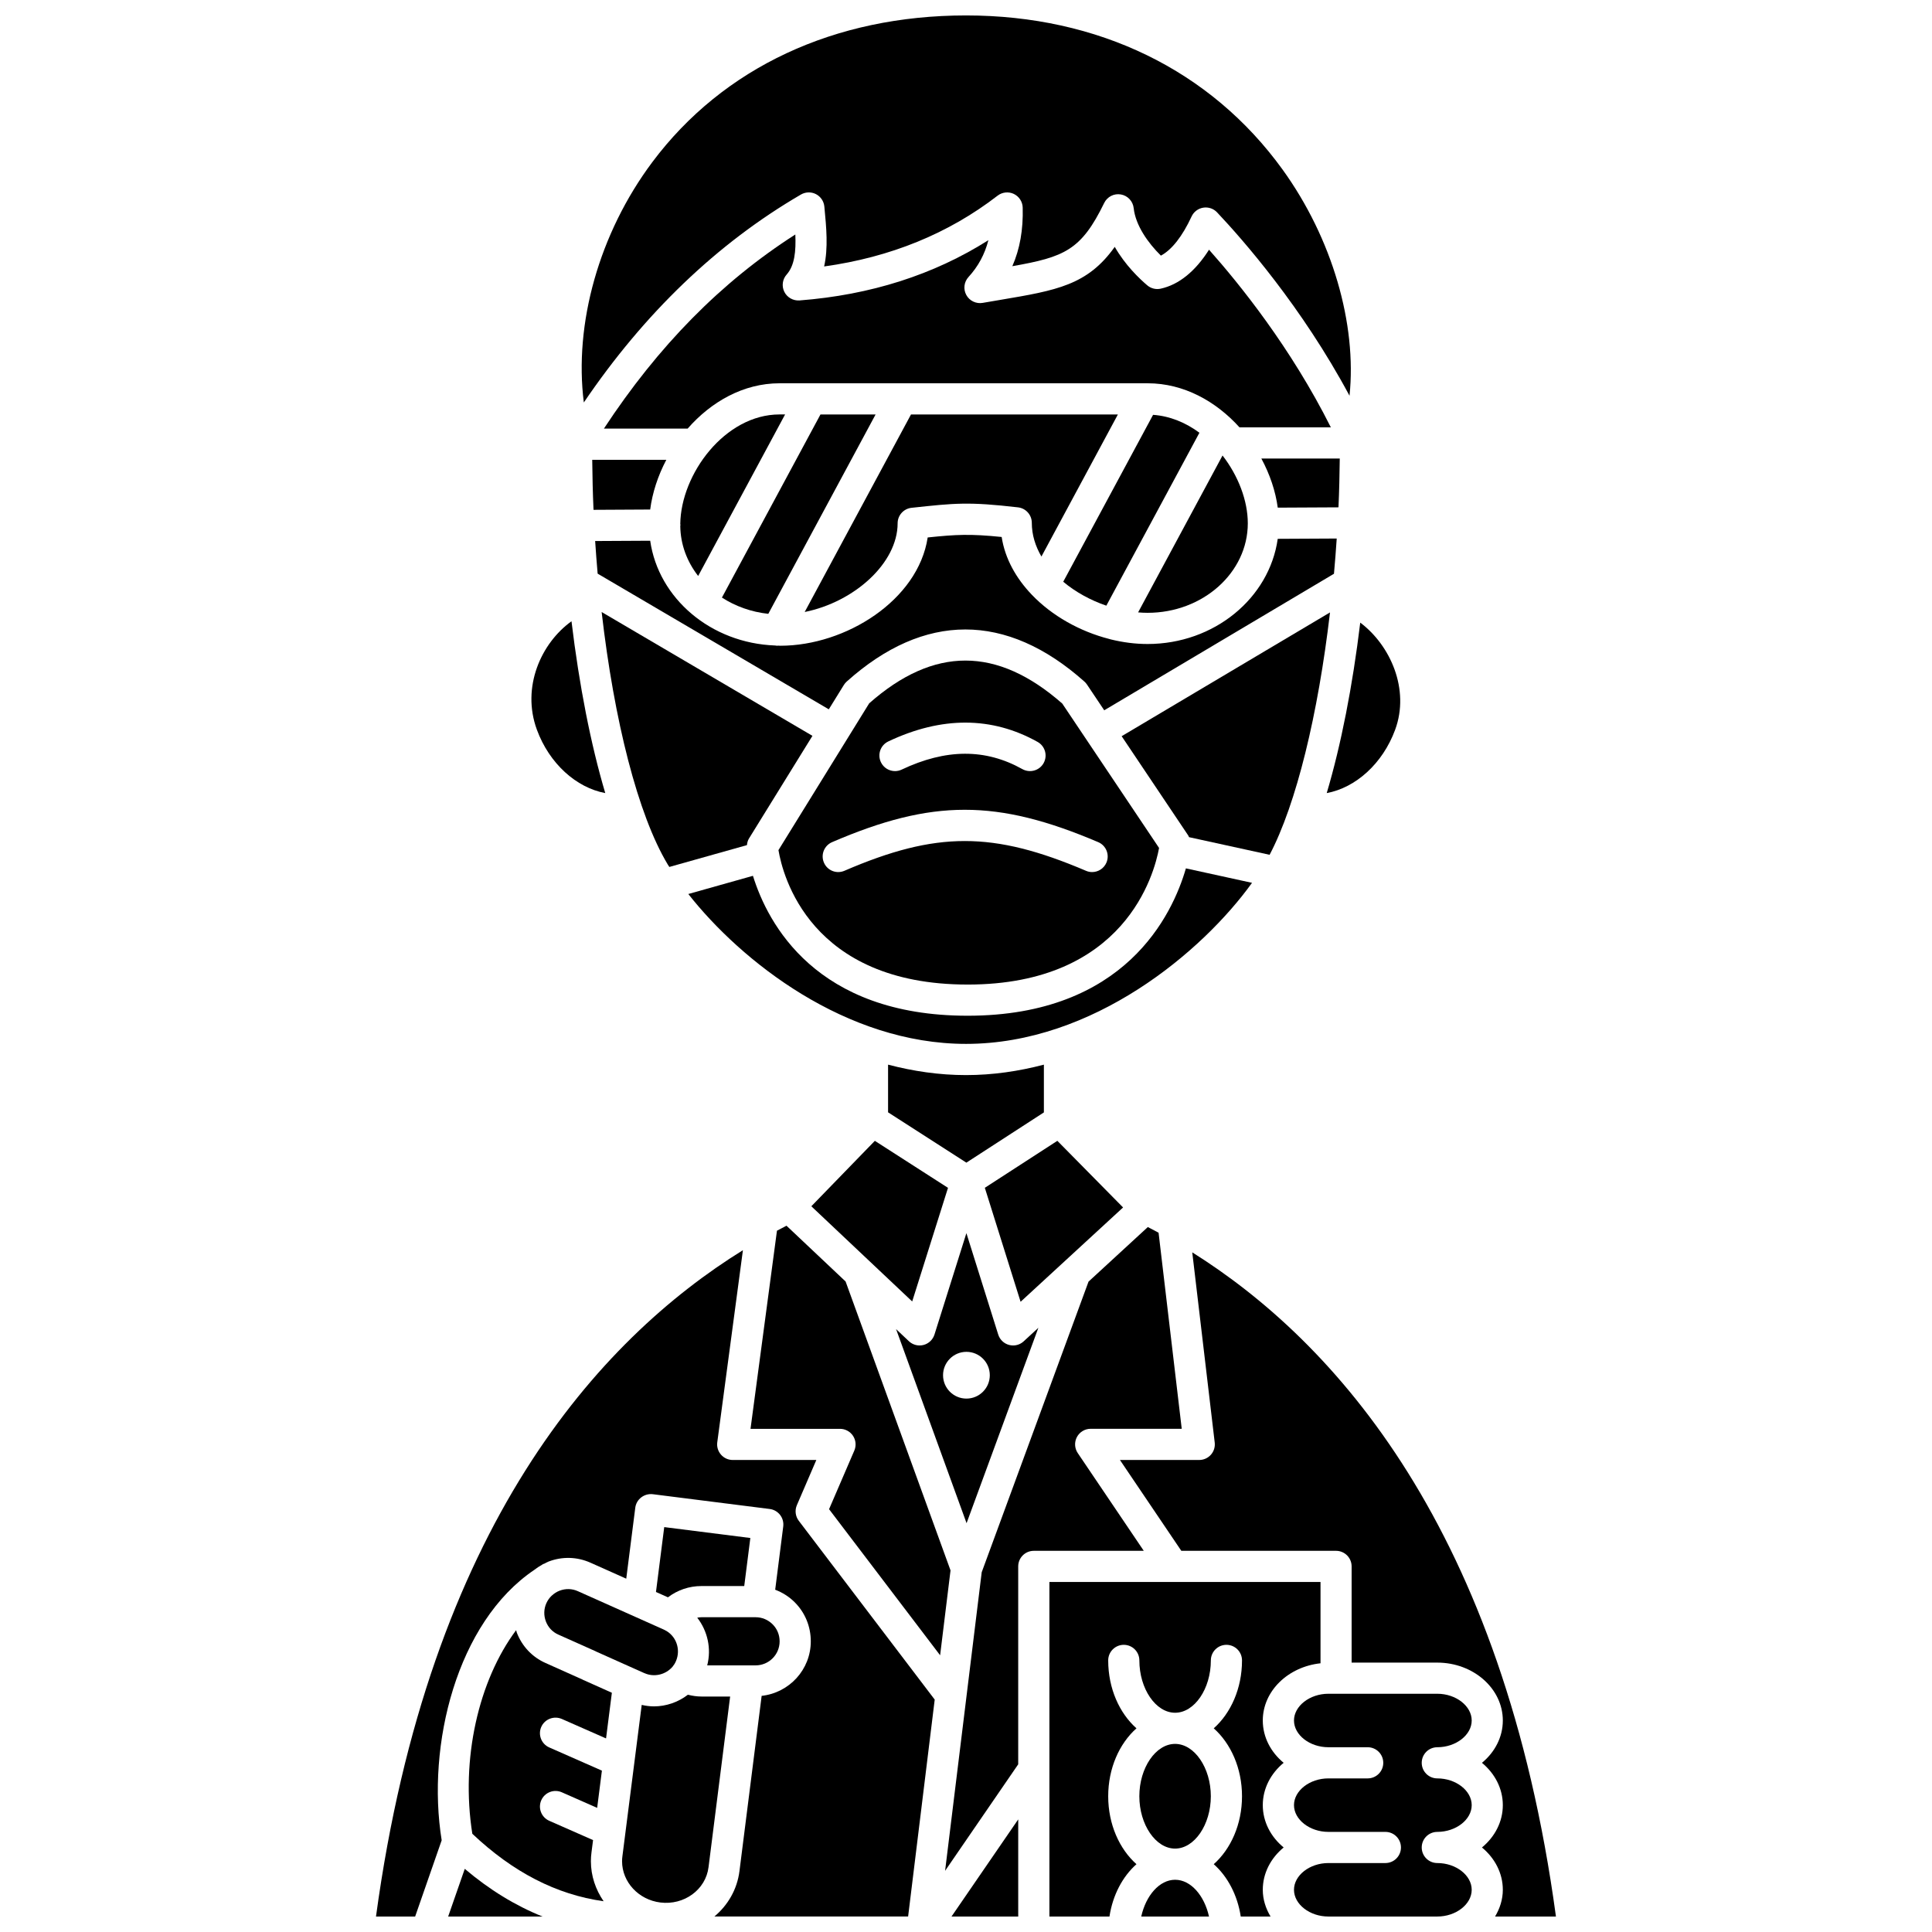
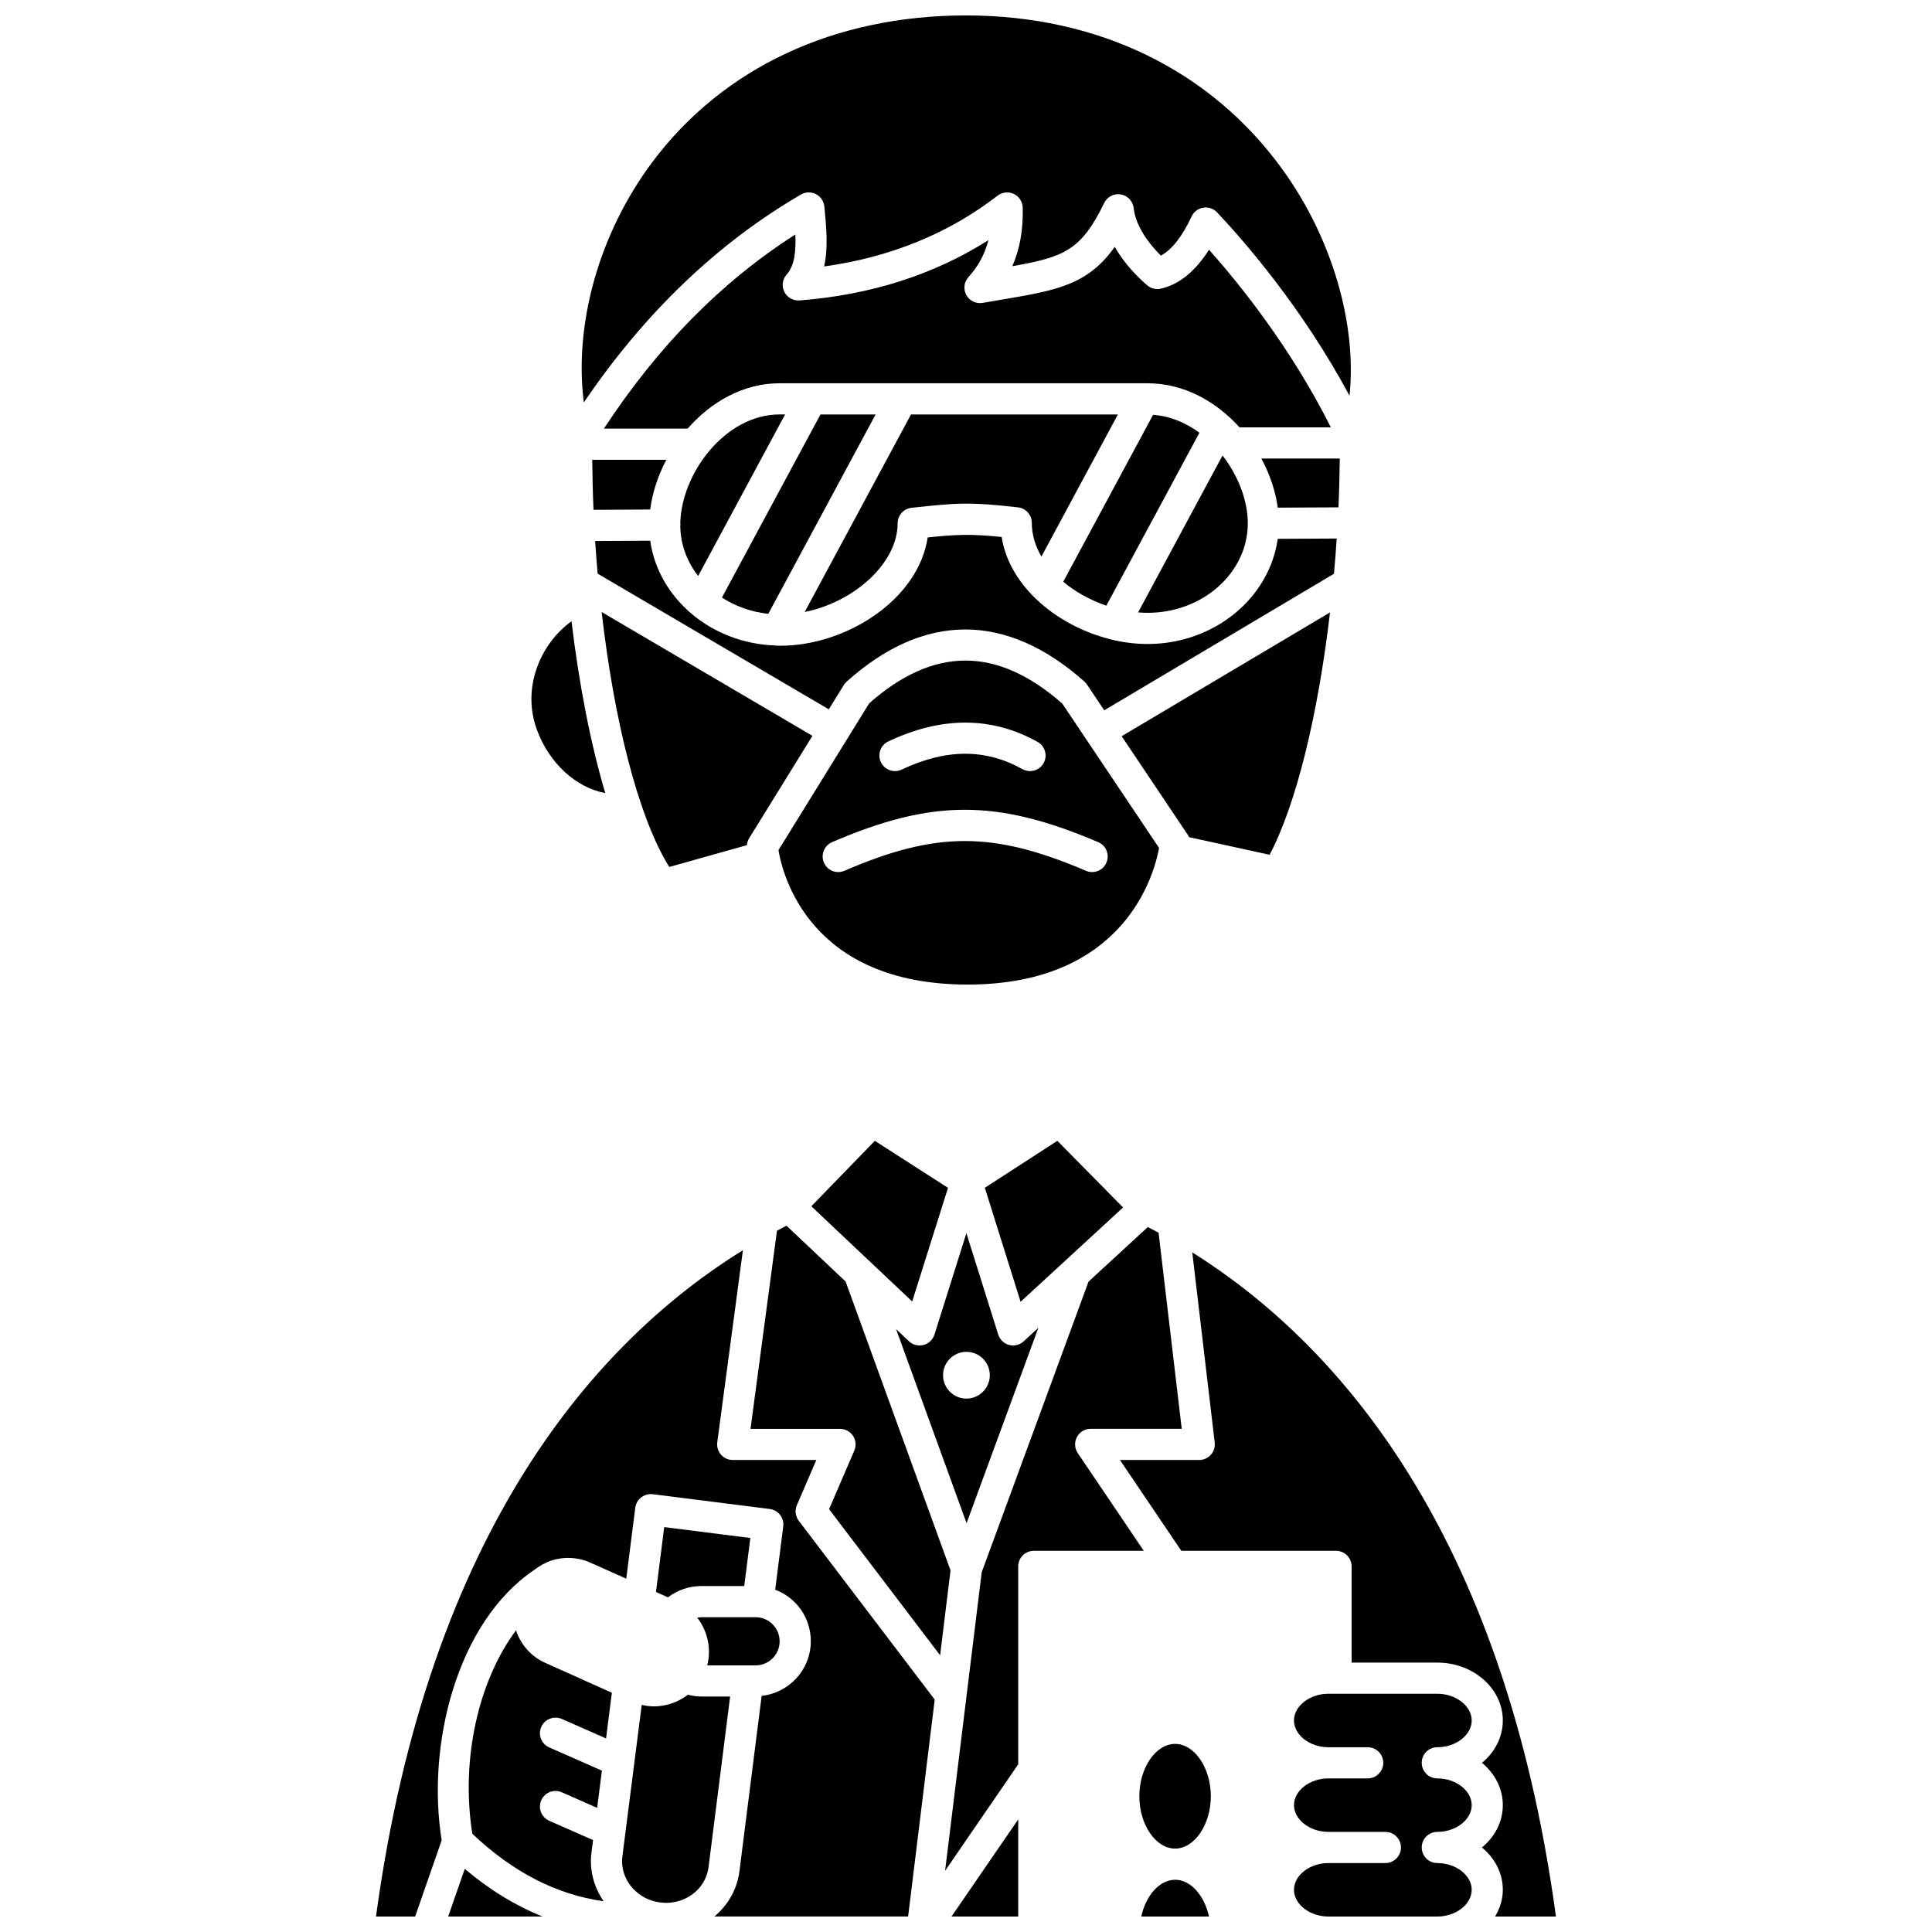
<svg xmlns="http://www.w3.org/2000/svg" width="800px" height="800px" version="1.1" viewBox="144 144 512 512">
  <defs>
    <clipPath id="h">
      <path d="m298 148.09h204v102.91h-204z" />
    </clipPath>
    <clipPath id="g">
      <path d="m440 475h117v176.9h-117z" />
    </clipPath>
    <clipPath id="f">
      <path d="m396 626h18v25.902h-18z" />
    </clipPath>
    <clipPath id="e">
      <path d="m446 642h19v9.902h-19z" />
    </clipPath>
    <clipPath id="d">
-       <path d="m422 563h72v88.902h-72z" />
-     </clipPath>
+       </clipPath>
    <clipPath id="c">
      <path d="m486 592h49v59.902h-49z" />
    </clipPath>
    <clipPath id="b">
      <path d="m262 639h26v12.902h-26z" />
    </clipPath>
    <clipPath id="a">
      <path d="m243 475h149v176.9h-149z" />
    </clipPath>
  </defs>
  <path d="m363.64 331.98 3.984-6.445c0.207-0.336 0.461-0.641 0.754-0.906 20.535-18.414 42.32-18.418 62.996-0.008 0.262 0.23 0.492 0.496 0.684 0.785l4.574 6.828 60.883-36.18c0.277-3.09 0.523-6.203 0.73-9.34l-15.633 0.082c-2.207 15.695-16.816 27.871-34.496 27.871-3.207 0-6.481-0.418-9.699-1.207-0.16-0.031-0.312-0.082-0.477-0.133-7.769-1.992-15.156-6.129-20.512-11.727-0.008-0.012-0.02-0.02-0.027-0.031-4.129-4.328-7.062-9.512-7.949-15.266-8.363-0.848-12.031-0.66-19.605 0.129-2.547 16.66-21.75 28.695-39.043 28.695-0.211 0-0.414-0.023-0.625-0.027-0.074 0.004-0.145 0.027-0.219 0.027-0.172 0-0.348-0.043-0.52-0.062-17.043-0.605-30.961-12.5-33.129-27.766l-14.59 0.078c0.191 2.902 0.414 5.785 0.66 8.645z" />
-   <path d="m420.64 438.8v-12.656c-6.629 1.738-13.527 2.766-20.637 2.766-7.117 0-14.02-1.031-20.656-2.769v12.637l20.75 13.336z" />
  <path d="m395.23 458.79-19.387-12.457-16.832 17.34 26.73 25.227z" />
  <path d="m474.68 282.68c0-6.019-2.539-12.602-6.695-17.969l-22.375 41.578c0.844 0.07 1.68 0.113 2.516 0.113 14.641 0 26.555-10.645 26.555-23.723z" />
  <path d="m301.29 279.11 15.016-0.082c0.578-4.453 2.055-8.953 4.273-13.168h-19.633c0.047 4.434 0.148 8.855 0.344 13.25z" />
  <path d="m441.25 339.1 17.668 26.348c0.082 0.125 0.113 0.277 0.184 0.41l21.359 4.672c7.09-13.477 12.848-37.238 16.004-64.23z" />
  <path d="m400.43 404.92c41.664 0 49.473-29.27 50.734-36.203l-25.656-38.27c-17.277-15.164-34.023-15.184-51.164-0.059l-24.043 38.902c1.102 6.617 8.32 35.629 50.129 35.629zm-21.016-64.434c14.133-6.695 27.445-6.644 39.562 0.129 1.992 1.113 2.703 3.629 1.59 5.621-1.113 1.988-3.629 2.695-5.621 1.59-9.789-5.477-20.25-5.43-32 0.129-0.57 0.27-1.172 0.395-1.762 0.395-1.547 0-3.027-0.871-3.734-2.363-0.98-2.062-0.102-4.523 1.965-5.5zm-14.91 26.695c26.555-11.438 43.688-11.441 70.535-0.004 2.098 0.891 3.074 3.32 2.18 5.418-0.668 1.57-2.195 2.512-3.801 2.512-0.539 0-1.09-0.105-1.617-0.336-24.68-10.516-39.641-10.516-64.023-0.004-2.109 0.906-4.527-0.066-5.426-2.156-0.906-2.098 0.059-4.523 2.152-5.43z" />
-   <path d="m475.8 377.96-17.523-3.832c-3.539 12.23-16.066 39.051-57.855 39.051-40.199 0-52.965-24.457-56.883-37.078l-17.129 4.82c14.004 17.805 41.688 39.719 73.598 39.719 33.707 0 62.672-24.441 75.793-42.68z" />
  <path d="m321.38 373.75 20.566-5.785c0.062-0.621 0.215-1.23 0.547-1.762l16.812-27.199-55.863-32.812c3.309 28.797 9.605 53.719 17.512 66.898 0.129 0.215 0.293 0.445 0.426 0.66z" />
  <path d="m354.77 206.14c-19.68 12.602-36.348 29.562-50.73 51.449h22.188c6.195-7.082 14.742-12.016 24.363-12.016h97.547c9.594 0 18.117 4.789 24.336 11.676h24.211c-10.566-21.07-24.137-37.918-32.281-47.074-3.641 5.746-8.008 9.277-12.816 10.328-1.27 0.277-2.574-0.055-3.555-0.887-2.039-1.734-5.852-5.352-8.613-10.199-7.211 10.152-15.43 11.539-30.266 14.043l-4.742 0.809c-1.719 0.297-3.481-0.531-4.328-2.086-0.852-1.547-0.617-3.469 0.578-4.769 2.566-2.801 4.312-6.027 5.269-9.762-14.445 9.156-31.242 14.52-50.059 15.969-1.672 0.113-3.269-0.777-4.019-2.289-0.746-1.512-0.5-3.324 0.625-4.582 2.117-2.387 2.484-6.211 2.293-10.609z" />
  <path d="m363.71 543.95 29.43 38.715 2.758-22.496-27.809-76.562-15.66-14.781c-0.84 0.434-1.68 0.863-2.527 1.32l-7.008 52.508h23.715c1.387 0 2.684 0.699 3.449 1.859s0.891 2.629 0.344 3.902z" />
  <path d="m498.71 278.45c0.195-4.305 0.289-8.617 0.34-12.93h-20.777c2.246 4.164 3.75 8.609 4.344 13.012z" />
  <g clip-path="url(#h)">
    <path d="m298.72 250.66c16.027-23.637 35.332-42.176 57.547-55.113 1.219-0.703 2.715-0.746 3.965-0.102s2.09 1.879 2.227 3.281l0.039 0.414c0.484 5.066 1.012 10.559-0.094 15.473 17.551-2.434 32.988-8.73 45.969-18.762 1.23-0.949 2.891-1.125 4.293-0.465 1.402 0.668 2.316 2.066 2.359 3.617 0.16 5.832-0.742 10.98-2.746 15.539 13.82-2.434 18.246-4.238 24.344-16.754 0.805-1.656 2.613-2.582 4.422-2.258 1.812 0.316 3.195 1.797 3.394 3.625 0.488 4.559 3.797 9.234 7.211 12.586 2.871-1.523 5.699-5.113 8.129-10.367 0.574-1.242 1.73-2.121 3.086-2.34s2.731 0.242 3.668 1.238c6.777 7.172 22.457 25.004 35.102 48.602 1.977-18.914-4.531-41.676-17.781-59.996-19.031-26.301-48.805-40.789-83.844-40.789-34.84 0-64.355 13.789-83.109 38.832-14.172 18.93-20.82 42.938-18.18 63.738z" />
  </g>
  <path d="m381.88 282.68c0-2.109 1.59-3.879 3.688-4.106 11.574-1.25 15.07-1.633 28.211-0.121 2.086 0.238 3.66 2.004 3.66 4.106 0 3.18 0.949 6.188 2.551 8.93l20.258-37.645h-54.828l-28.168 52.34c13.191-2.66 24.629-12.984 24.629-23.504z" />
  <path d="m461.86 258.68c-3.617-2.672-7.797-4.426-12.285-4.742l-23.809 44.234c3.269 2.731 7.234 4.91 11.426 6.336z" />
  <path d="m329.02 296.64 23.039-42.809h-1.469c-14.488 0-26.156 15.812-26.309 29.031 0.004 0.086 0.051 0.156 0.051 0.242 0 0.09-0.047 0.168-0.051 0.262 0.047 4.926 1.793 9.496 4.738 13.273z" />
  <path d="m376.04 253.84h-14.609l-26.113 48.523c3.547 2.289 7.738 3.816 12.289 4.309z" />
  <g clip-path="url(#g)">
    <path d="m459.96 475.88 5.953 50.414c0.137 1.168-0.23 2.344-1.016 3.227-0.785 0.883-1.906 1.387-3.09 1.387h-21.012l16.266 24.074h41.004c2.281 0 4.129 1.848 4.129 4.129v25.496h22.691c9.582 0 17.379 6.883 17.379 15.344 0 4.418-2.133 8.41-5.531 11.215 3.398 2.805 5.531 6.797 5.531 11.215 0 4.422-2.133 8.418-5.531 11.219 3.398 2.805 5.531 6.797 5.531 11.215 0 2.57-0.789 4.957-2.055 7.086h16.133c-13.934-102.75-58.523-152.25-96.383-176.02z" />
  </g>
  <path d="m317.84 565.89 3.172 1.418c2.523-1.926 5.621-2.988 8.863-2.988h11.355l1.617-12.734-22.82-2.887z" />
  <g clip-path="url(#f)">
    <path d="m396.16 651.9h17.68v-25.746z" />
  </g>
  <path d="m344.25 585.34c3.508 0 6.359-2.848 6.359-6.359 0-1.719-0.656-3.324-1.848-4.512-1.219-1.219-2.82-1.887-4.512-1.887h-14.371c-0.375 0-0.738 0.059-1.102 0.121 2.738 3.523 3.801 8.184 2.644 12.641z" />
  <path d="m447.11 554.98-17.492-25.898c-0.855-1.27-0.941-2.898-0.227-4.246 0.719-1.352 2.117-2.191 3.644-2.191h24.137l-6.137-51.957c-0.957-0.523-1.902-1.023-2.844-1.512l-15.719 14.465-28.309 77.016-9.703 79.129 19.375-28.223v-52.449c0-2.285 1.852-4.129 4.129-4.129z" />
  <path d="m455.41 606.15c-5.137 0-9.473 6.352-9.473 13.871 0 7.519 4.336 13.875 9.473 13.875 5.137 0 9.473-6.356 9.473-13.875 0-7.519-4.34-13.871-9.473-13.871z" />
  <g clip-path="url(#e)">
    <path d="m446.44 651.9h17.961c-1.238-5.566-4.828-9.742-8.98-9.742-4.16 0-7.746 4.176-8.98 9.742z" />
  </g>
  <g clip-path="url(#d)">
    <path d="m493.95 584.79v-21.551h-71.848v88.66h15.918c0.867-5.707 3.496-10.621 7.156-13.871-4.519-4.019-7.492-10.57-7.492-18.004s2.973-13.988 7.492-18c-4.519-4.016-7.492-10.57-7.492-18 0-2.285 1.852-4.129 4.129-4.129 2.281 0 4.129 1.848 4.129 4.129 0 7.519 4.336 13.871 9.473 13.871 5.137 0 9.473-6.352 9.473-13.871 0-2.285 1.852-4.129 4.129-4.129 2.281 0 4.129 1.848 4.129 4.129 0 7.434-2.973 13.988-7.492 18 4.519 4.016 7.492 10.57 7.492 18 0 7.434-2.973 13.992-7.492 18.004 3.66 3.25 6.289 8.164 7.156 13.871h7.898c-1.27-2.133-2.055-4.519-2.055-7.086 0-4.418 2.133-8.41 5.531-11.215-3.398-2.805-5.531-6.797-5.531-11.219 0-4.418 2.133-8.41 5.531-11.215-3.398-2.805-5.531-6.797-5.531-11.215 0.012-7.828 6.707-14.234 15.297-15.16z" />
  </g>
  <g clip-path="url(#c)">
    <path d="m498.08 651.9h26.82c4.941 0 9.117-3.246 9.117-7.086s-4.176-7.086-9.117-7.086c-2.281 0-4.129-1.848-4.129-4.129 0-2.285 1.852-4.129 4.129-4.129 4.941 0 9.117-3.246 9.117-7.09 0-3.84-4.176-7.086-9.117-7.086-2.281 0-4.129-1.848-4.129-4.129 0-2.285 1.852-4.129 4.129-4.129 4.941 0 9.117-3.246 9.117-7.086s-4.176-7.086-9.117-7.086h-28.863c-4.941 0-9.117 3.246-9.117 7.086s4.176 7.086 9.117 7.086h10.414c2.281 0 4.129 1.848 4.129 4.129 0 2.285-1.852 4.129-4.129 4.129h-10.414c-4.941 0-9.117 3.246-9.117 7.086 0 3.844 4.176 7.09 9.117 7.09h15.102c2.281 0 4.129 1.848 4.129 4.129 0 2.285-1.852 4.129-4.129 4.129h-15.102c-4.941 0-9.117 3.246-9.117 7.086s4.172 7.086 9.113 7.086z" />
  </g>
-   <path d="m312.33 586.31 2.465 1.102c0.012 0.004 0.027 0.004 0.043 0.008 2.508 1.113 5.539 0.418 7.379-1.703 0.359-0.43 0.672-0.93 0.895-1.453 1.406-3.176 0.039-6.891-3.039-8.328-0.059-0.027-0.117-0.059-0.172-0.086-0.008-0.004-0.016-0.008-0.027-0.012l-22.73-10.156c-1.543-0.695-3.254-0.738-4.832-0.137-0.773 0.293-1.461 0.734-2.047 1.281-0.012 0.008-0.027 0.016-0.043 0.027-0.594 0.559-1.078 1.234-1.422 1.996-0.695 1.543-0.738 3.269-0.129 4.863 0.602 1.566 1.762 2.797 3.269 3.461l9.891 4.422c0.02 0.008 0.039 0.027 0.059 0.043l10.273 4.598c0.055 0.023 0.109 0.051 0.168 0.074z" />
  <path d="m318.99 648.18c6.316 0.789 12.035-3.406 12.777-9.344l5.727-45.238h-7.617c-1.211 0-2.406-0.184-3.578-0.477-2.617 2.004-5.797 3.086-9.008 3.086-1.082 0-2.164-0.148-3.231-0.391l-5.121 40.145c-0.062 0.449-0.086 0.855-0.086 1.293 0.004 5.5 4.359 10.203 10.137 10.926z" />
  <g clip-path="url(#b)">
    <path d="m262.77 651.9h24.996c-7.195-2.894-14.074-7.098-20.598-12.637z" />
  </g>
  <path d="m286.28 337.38c3.316 9.02 10.465 15.367 18.121 16.797-3.832-12.883-6.906-28.547-8.949-45.535-8.039 5.766-13.32 17.445-9.172 28.738z" />
  <path d="m424.21 446.33-19.219 12.449 9.477 30.207 27.16-24.996z" />
  <path d="m292.89 599.54 11.719 5.16 1.543-12.102-7.707-3.449c-0.02-0.008-0.031-0.027-0.051-0.039l-9.805-4.391c-3.516-1.551-6.231-4.414-7.629-8.051-0.082-0.215-0.105-0.438-0.184-0.652-9.922 13.301-14.75 34.102-11.605 53.953 10.77 10.18 22.25 16.121 34.793 17.883-2.106-3.066-3.371-6.707-3.371-10.613 0-0.805 0.055-1.559 0.16-2.363l0.414-3.231-11.613-5.117c-2.086-0.922-3.031-3.356-2.113-5.441 0.922-2.086 3.356-3.027 5.441-2.113l9.371 4.129 1.258-9.867-13.957-6.148c-2.086-0.922-3.031-3.356-2.113-5.441 0.922-2.074 3.359-3.012 5.449-2.106z" />
  <path d="m419.18 495.88-3.902 3.594c-0.773 0.711-1.777 1.09-2.797 1.09-0.355 0-0.715-0.047-1.066-0.141-1.367-0.363-2.449-1.402-2.875-2.75l-8.434-26.875-8.465 26.879c-0.43 1.355-1.523 2.394-2.898 2.754-0.344 0.086-0.695 0.133-1.039 0.133-1.039 0-2.062-0.395-2.836-1.125l-3.398-3.207 18.68 51.43zm-25.262 12.566c0-3.418 2.773-6.195 6.195-6.195 3.418 0 6.195 2.773 6.195 6.195 0 3.418-2.773 6.195-6.195 6.195-3.418 0-6.195-2.773-6.195-6.195z" />
-   <path d="m504.48 309c-2.039 16.859-5.086 32.391-8.883 45.176 7.66-1.422 14.816-7.777 18.137-16.797 3.93-10.684-1.266-22.379-9.254-28.379z" />
  <g clip-path="url(#a)">
    <path d="m261.05 631.69c-4.074-25.18 3.977-57.805 24.562-71.668 0.621-0.484 1.27-0.918 1.961-1.297 0.113-0.066 0.215-0.152 0.332-0.219 0.113-0.062 0.23-0.066 0.344-0.117 0.375-0.184 0.727-0.406 1.125-0.559 3.637-1.391 7.594-1.281 11.141 0.316l9.449 4.219 2.394-18.812c0.289-2.262 2.379-3.824 4.617-3.578l31.012 3.922c1.086 0.137 2.074 0.703 2.746 1.57 0.672 0.863 0.969 1.965 0.836 3.047l-2.133 16.777c1.906 0.727 3.672 1.824 5.168 3.32 2.754 2.75 4.266 6.43 4.266 10.352 0 7.516-5.719 13.652-13.023 14.457l-5.879 46.438c-0.609 4.867-3.09 9.062-6.644 12.035h51.34l7.047-57.484-36.023-47.383c-0.898-1.184-1.094-2.766-0.508-4.133l5.16-11.984h-22.16c-1.188 0-2.324-0.512-3.106-1.414-0.785-0.895-1.145-2.086-0.988-3.262l6.797-50.918c-38.211 23.699-83.176 73.242-97.238 176.59h10.375z" />
  </g>
</svg>